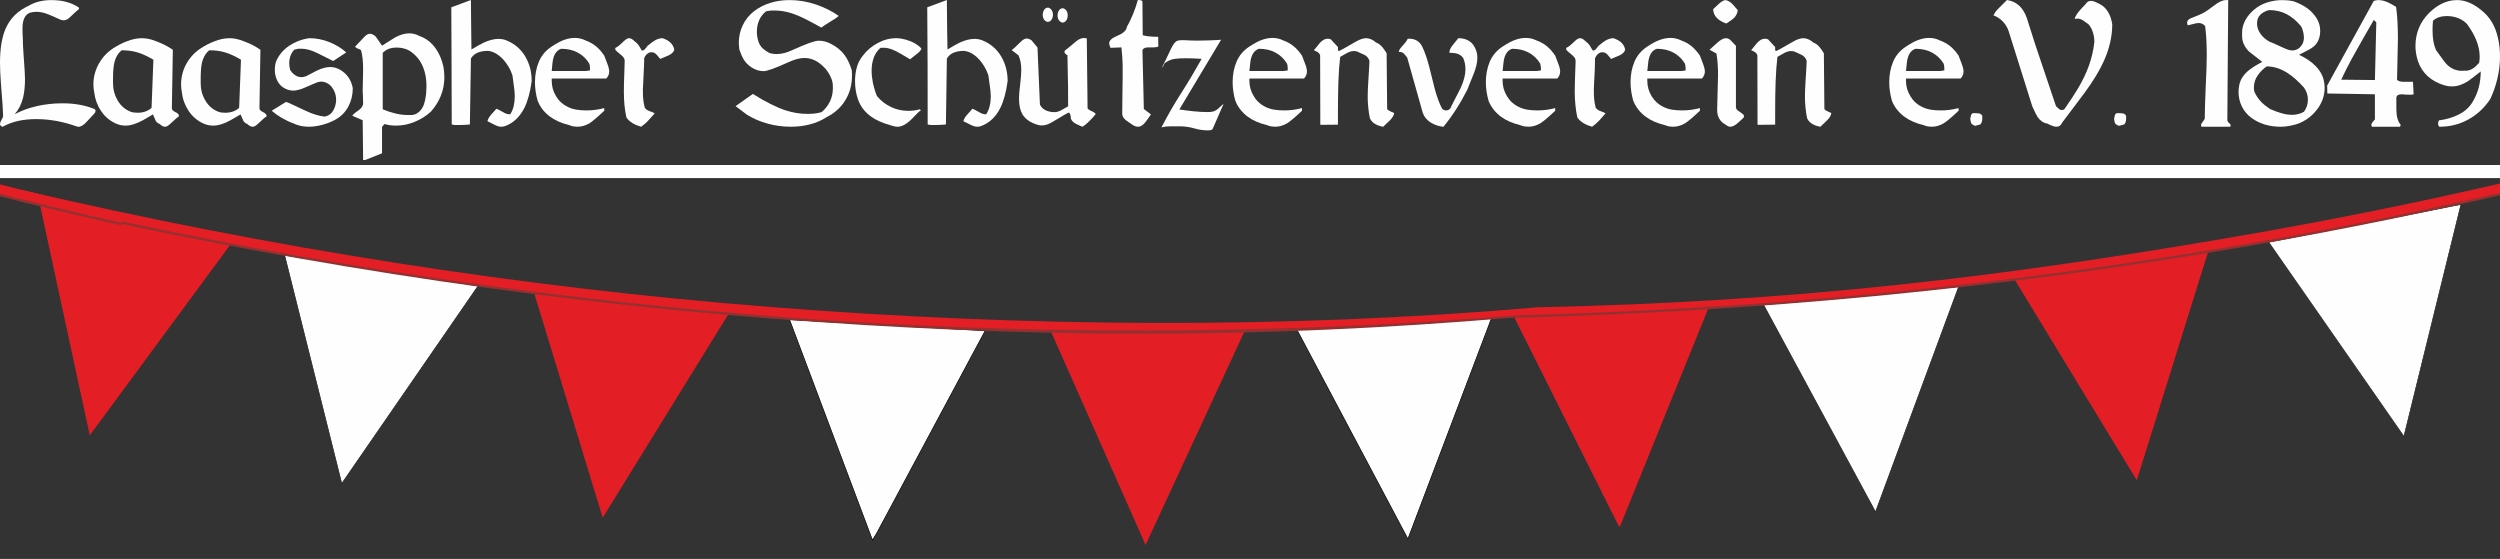
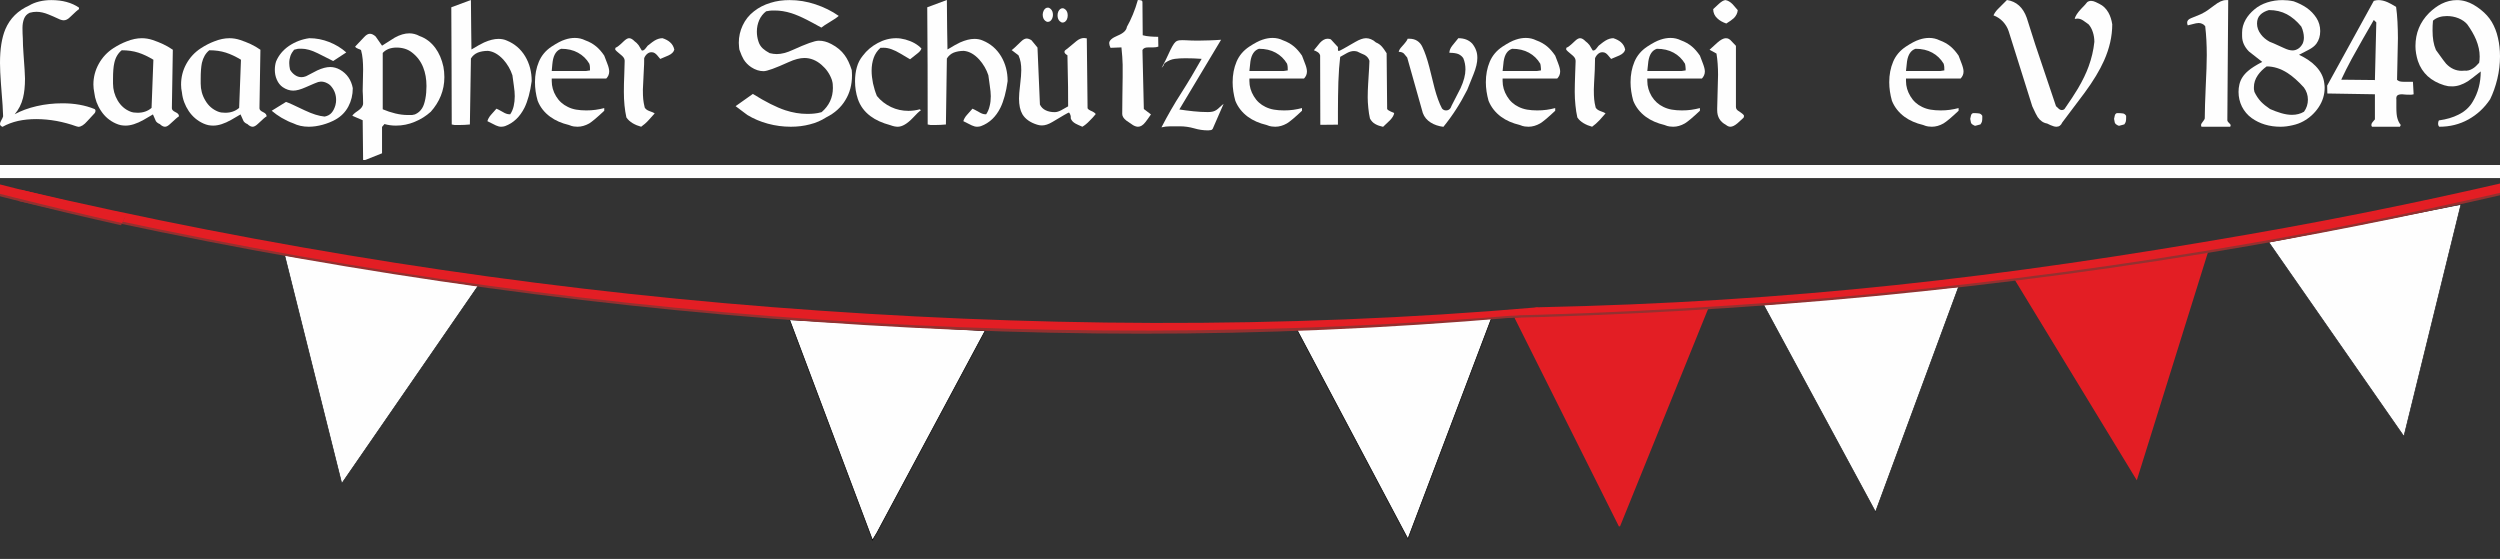
<svg xmlns="http://www.w3.org/2000/svg" xml:space="preserve" style="shape-rendering:geometricPrecision;text-rendering:geometricPrecision;image-rendering:optimizeQuality;fill-rule:evenodd;clip-rule:evenodd" viewBox="0 0 28800 6439">
  <rect x="0" y="0" width="28800" height="6439" fill="#333333" stroke="none" />
  <defs>
    <clipPath id="id0">
      <path d="M0 1042h28800v5397H0V1042z" />
    </clipPath>
    <style>.str1,.str2{stroke:#1e2020;stroke-width:7.62}.str2{stroke:#000}.fil0{fill:#fefefe}.fil1{fill:#e31e24}.fil2,.fil3,.fil5{fill:#fefefe;fill-rule:nonzero}.fil2,.fil3{fill:#e31e24}.fil2{fill:#933130}</style>
  </defs>
  <g id="Ebene_x0020_1">
    <path d="M0 1901h28800v150H0z" class="fil0" />
    <g style="clip-path:url(#id0)">
      <g id="_784589808">
        <g id="Gerlanden">
          <path d="m17445 3657 2252-147-1034 2553h-14zM23203 3212l2235-313-822 2634zM29064 2146l2187-549-499 2699z" class="fil1" />
          <path d="m26136 2790 2214-435-657 2672z" class="fil0" style="stroke:#262628;stroke-width:7.62" />
          <path d="m20317 3512 2247-210-958 2595z" class="fil0 str1" />
          <path d="M17188 3587c2945-63 5851-360 8722-860 2242-391 4461-921 6655-1598l1 110c-2188 673-4401 1201-6638 1591-2874 500-5786 773-8733 837l-7-80z" class="fil2" />
          <path d="M17715 3540c2943-63 5319-340 8188-840 2245-391 4466-921 6662-1599l1 109c-2190 675-4406 1203-6644 1593-2873 500-5784 773-8729 837l522-100z" class="fil3" />
        </g>
        <g id="Gerlanden_0">
-           <path d="m462 2368 2217 416-1645 2231zM6150 3365l2243 251-1450 2348zM12092 3785l2255 10-1150 2483z" class="fil1" />
          <path d="m14938 3793 2248-138-967 2553zM9096 3683l2253 127-1247 2328-51 84z" class="fil0 str2" />
          <path d="m3279 2940 2229 353-1571 2277z" class="fil0 str1" />
          <path d="M234 2212c2868 669 5754 1126 8658 1353 2917 228 5562 266 8520 11l14 83c-2953 252-5628 238-8542 11-2908-228-5797-685-8667-1354l17-104z" class="fil2" />
          <path d="M238 2186c2867 668 5751 1125 8655 1352 2918 228 5863 257 8822 2l-25 74c-2955 253-5890 256-8805 28-2907-227-5795-684-8664-1353l17-103z" class="fil3" />
        </g>
        <path d="M-1089 1864c836 232 1680 443 2532 634l-49 97c-835-188-1663-395-2482-622l-1-109z" class="fil2" />
        <path d="M-1089 1836c840 232 1688 445 2544 637l-49 97c-839-189-1671-398-2494-625l-1-109z" class="fil3" />
      </g>
    </g>
    <path d="M0 1042h28800v5397H0z" style="fill:none" />
    <path d="M879 1455c-72-26-147-46-225-61-78-14-157-22-237-22-74 0-143 7-208 21-65 15-125 37-180 68-19-8-29-18-29-32 0-10 3-20 10-33 17-32 26-51 26-56 0-46-8-172-25-376C4 869 0 790 0 725c0-162 21-291 62-389 53-124 144-214 273-272 33-20 72-36 117-47C498 6 544 1 591 1c128 0 235 29 319 87v18c-9 3-44 34-105 93-24 24-48 35-72 35-11 0-24-3-41-9-60-28-104-47-132-58-51-21-97-31-139-31-24 0-51 3-79 11-32 15-53 38-65 69-12 30-18 66-18 107 0 20 0 40 1 61l3 60c0 52 3 107 7 166 12 162 18 260 18 295 0 89-8 163-23 223-18 73-51 136-96 188 74-40 158-71 253-93s194-33 298-33c137 0 260 22 366 65 9 3 14 11 14 22 0 9-3 17-9 26-6 5-34 36-85 92-38 44-72 65-103 66-7-1-16-3-24-6z" class="fil5" />
    <path id="1" d="M1841 1429c-19-7-34-18-45-33-3-5-14-31-34-78-36 22-72 43-108 63-78 44-148 66-208 66-17 0-35-2-54-5-18-4-37-10-57-19-70-31-127-79-170-144-44-65-70-136-79-213-6-31-10-62-10-92 0-85 21-165 62-239s97-134 168-180c51-33 102-59 152-78 62-25 121-37 176-37 42 0 84 7 126 21s81 30 118 47 75 39 113 65l-11 674c0 17 14 32 42 45 29 13 42 30 39 49-10 4-43 32-98 84-24 23-44 35-62 35s-39-10-60-31zm-439-850c-42 34-71 82-85 145-10 43-15 104-15 184v55c0 69 18 134 53 194 36 61 84 103 145 128 11 5 24 8 40 11 15 2 30 3 45 3 64 0 117-18 161-56l21-555c-60-36-118-64-175-82s-120-27-190-27z" class="fil5" />
    <path id="2" d="M2850 1429c-19-7-33-18-44-33-3-5-15-31-35-78-36 22-72 43-108 63-78 44-147 66-207 66-18 0-36-2-54-5-19-4-38-10-58-19-69-31-126-79-170-144-43-65-70-136-78-213-7-31-10-62-10-92 0-85 20-165 61-239s97-134 168-180c51-33 102-59 152-78 62-25 121-37 177-37 41 0 83 7 125 21s82 30 119 47 74 39 112 65l-11 674c0 17 14 32 43 45 28 13 41 30 39 49-11 4-44 32-98 84-24 23-45 35-62 35-19 0-39-10-61-31zm-439-850c-42 34-70 82-85 145-9 43-14 104-14 184v55c0 69 17 134 53 194 35 61 84 103 145 128 11 5 24 8 39 11 15 2 30 3 46 3 63 0 116-18 160-56l21-555c-60-36-118-64-175-82-56-18-120-27-190-27z" class="fil5" />
    <path id="3" d="M3864 1378c-43 24-92 44-147 59s-108 23-160 23c-66 0-126-13-180-40-41-14-85-35-135-64-39-23-76-50-112-80l165-102c26 8 99 41 217 98 87 41 162 65 228 71 35-7 62-22 81-45 19-22 33-51 43-86 6-22 8-42 8-60 0-59-18-110-54-154-14-18-32-32-54-42-21-11-44-16-68-16-7 0-17 2-31 5-15 4-61 24-141 59-60 27-109 40-146 40-19 0-40-3-61-10s-41-17-60-30c-29-20-52-49-68-86-16-36-23-74-23-114 0-31 4-63 14-95 30-72 79-132 149-180 70-47 148-77 234-89 79 0 155 15 229 44s140 69 197 120l-151 99c-78-40-137-70-177-89-72-36-135-53-189-53-17 0-30 0-40 1-10 2-24 5-44 11-18 21-32 44-42 70-9 26-14 54-14 83 0 23 3 48 9 76 14 25 33 46 56 62 24 17 49 25 78 25 15 0 32-4 51-11 73-39 116-61 129-67 57-26 106-39 149-39 39 0 77 11 113 31 80 46 129 117 147 212 0 78-17 148-51 212s-83 114-149 151z" class="fil5" />
    <path id="4" d="M4962 1288c-55 49-116 88-186 116-69 29-141 43-215 43-46 0-90-6-132-18l-28 33v304c-65 26-129 51-194 77h-24l-5-458-119-51c5-13 27-33 66-59s58-55 58-85c0-17-1-45-2-83-2-38-3-58-3-59 0-28 1-76 3-144 1-67 2-102 2-104 0-42-2-81-5-117-3-37-10-72-19-106-6-5-17-10-33-15-17-6-28-14-35-25 4-3 38-39 104-110 23-25 45-38 66-38s42 10 66 31l74 106c49-30 98-61 147-93 60-33 116-49 167-49 40 0 80 10 118 31 72 25 132 71 181 136 45 61 76 134 94 218 7 37 11 77 11 120 0 77-14 148-41 215s-66 128-116 184zm-218-685c-48-37-107-55-176-55-33 0-63 5-90 15-27 11-51 26-69 47v649c47 20 95 36 145 48s97 18 142 18h51c15-4 26-6 33-7 35-15 62-38 82-70 17-26 29-63 38-109s13-96 13-148c0-81-13-153-38-215-28-71-72-128-131-173z" class="fil5" />
    <path id="5" d="M5818 1453c-14 4-28 7-45 7-18 0-38-5-60-15-33-16-66-32-98-49 6-24 20-49 41-73 22-24 43-48 63-71 4 0 35 16 95 50 23 11 44 16 64 14 19-28 32-60 40-95s12-73 12-113c0-32-3-73-11-125s-13-90-16-116c-22-67-57-127-105-181-56-60-115-94-177-100-45 0-84 7-117 20-33 14-60 36-79 68l-12 760c-41 4-81 6-119 6h-57c-16-3-27-5-33-6 0-225-1-450-2-677-1-226-2-450-3-673 75-28 151-56 226-84 0 64 1 172 3 326s3 235 3 244c65-39 113-66 146-81 61-27 116-41 165-41 35 0 68 6 98 20 90 37 160 98 210 181 50 84 75 179 75 285-17 126-45 229-83 307-53 105-127 176-224 212z" class="fil5" />
    <path id="6" d="M6356 905v28c0 62 16 120 50 176 33 55 79 96 136 123 28 14 60 25 96 31 35 6 74 9 116 9 37 0 73-2 108-7 36-5 68-12 99-20v31c-84 79-142 127-173 146-45 25-90 38-135 38-13 0-27-1-42-3s-34-7-57-17c-84-20-156-51-216-95-67-49-115-110-144-184-21-72-31-143-31-214 0-86 15-165 45-236s78-129 146-174c61-40 112-67 153-80 41-14 79-20 115-20 43 0 83 9 121 28 48 17 90 41 126 71 31 26 62 60 92 105 15 39 27 68 34 89 16 39 23 71 23 94 0 30-11 57-34 81h-628zm433-171c-32-55-76-97-131-127-54-30-119-45-193-45-53 17-86 66-98 145-2 12-6 48-11 111h394c22-4 38-6 47-7 0-13 0-26-1-40s-3-26-7-37z" class="fil5" />
    <path id="7" d="M7606 679c-16-19-28-33-36-43-18-20-35-31-51-33-22-4-42 1-59 14-18 14-31 32-39 53 0 47-1 92-4 132-7 141-11 218-11 230 0 48 1 85 4 112 3 26 8 58 17 95 10 18 29 32 58 42s48 18 57 25c-30 34-53 60-69 77-29 32-58 57-87 77-34-9-66-22-97-40s-55-41-73-67c-10-44-17-91-22-141-5-49-7-101-7-153 0-54 1-125 5-213 3-87 4-133 4-136 3-26-8-48-31-68-52-42-78-66-78-73 0-6 1-12 5-20 15-3 48-29 98-78 22-20 41-31 57-31 20 0 41 12 64 36 15 10 31 25 46 45 7 10 19 30 36 60 15 5 31-5 49-30 13-18 22-29 28-31 36-29 59-46 70-52 32-19 62-28 92-28 37 12 66 28 86 46 27 23 43 52 50 86-8 28-30 50-68 67-31 13-63 27-94 40z" class="fil5" />
    <path id="8" d="M9518 1352c-57 37-120 64-189 81-68 18-141 27-219 27-91 0-179-12-264-35s-163-56-236-100c-46-34-92-68-136-102l199-141c147 92 271 154 373 188 86 28 169 42 252 42 33 0 61-1 84-4 23-2 51-7 83-16 86-74 130-167 130-279 0-19-1-35-2-46s-4-26-10-47c-24-68-64-126-119-173-61-53-127-79-197-79-52 0-113 16-183 48-152 69-248 104-288 104-49 0-96-16-142-46-36-24-65-54-87-89-14-23-31-61-49-112-2-11-4-26-5-47s-2-32-2-33c0-70 15-138 45-201 30-64 73-118 130-162 56-44 119-76 189-97 69-22 143-32 221-32 100 0 199 16 298 49s188 77 268 133c-18 17-51 40-100 69-49 30-83 51-100 66-68-38-124-68-169-91-67-34-126-59-176-75-67-21-131-31-192-31h-32c-10 0-33 3-67 9-35 27-62 61-80 102-18 42-27 85-27 132 0 39 6 75 17 110 10 35 28 63 52 85 20 18 46 36 78 53 29 7 56 11 82 11 55 0 116-16 185-48 154-70 253-106 298-106 27 0 51 3 72 9 21 5 46 15 75 30 65 34 115 76 152 127 32 43 59 100 82 172 0 8 1 18 2 29s1 22 1 33c0 106-25 201-76 284-50 84-124 151-221 199z" class="fil5" />
    <path id="9" d="M10484 683c-17-10-53-31-108-64-76-46-141-69-196-69-16 0-29 0-37 1-36 32-62 70-78 115s-24 95-24 148c0 48 6 97 16 147 11 50 26 99 45 145 45 55 100 97 163 127s130 44 200 44c45 0 88-6 131-18l13 11c-21 14-52 43-93 88-65 68-123 102-174 102-25 0-53-6-85-18-93-25-169-59-229-104-71-53-119-119-146-199-21-63-32-131-32-203 0-58 7-112 21-162s37-94 69-133c45-60 102-108 171-145 68-37 139-56 213-56 33 0 68 5 106 15 78 22 140 56 185 104-6 18-19 35-39 51-30 24-61 49-92 73z" class="fil5" />
    <path id="10" d="M11301 1453c-13 4-28 7-44 7-19 0-39-5-61-15-33-16-65-32-98-49 6-24 20-49 42-73 21-24 42-48 63-71 3 0 35 16 95 50 22 11 44 16 63 14 19-28 32-60 40-95 9-35 13-73 13-113 0-32-4-73-12-125-7-52-13-90-16-116-22-67-57-127-105-181-55-60-114-94-177-100-44 0-83 7-117 20-33 14-59 36-79 68l-11 760c-42 4-82 6-120 6h-57c-15-3-26-5-33-6 0-225 0-450-1-677-2-226-3-450-4-673 76-28 151-56 226-84 0 64 1 172 3 326 3 154 4 235 4 244 64-39 113-66 145-81 61-27 116-41 166-41 34 0 67 6 98 20 89 37 159 98 209 181 50 84 75 179 75 285-17 126-45 229-83 307-52 105-127 176-224 212z" class="fil5" />
    <path id="11" d="M12469 1460c-35-15-61-26-77-35-29-16-49-36-57-62 3-25-4-48-20-67-11 2-75 39-191 109-45 27-85 40-120 40-6 0-13 0-19-1-7 0-20-3-38-8-80-25-136-65-169-120-26-45-39-105-39-181 0-34 4-87 13-160s13-129 13-166c0-33-2-63-7-91-5-27-13-54-25-81l-79-60c9-4 45-36 108-98 24-24 46-35 65-35 18 0 36 7 56 20l69 84 28 657c15 30 37 52 67 66 29 14 64 21 103 21 24 0 49-8 77-23 27-15 53-30 78-44 0-92 0-166-1-225-5-232-7-353-7-363-13-8-22-15-27-21-5-5-7-12-7-19 0-6 2-11 6-16 5-2 48-37 130-106 29-24 59-37 89-37 6 0 16 2 32 4l9 806c7 11 18 20 33 26 34 14 54 28 61 40-22 28-46 54-71 78-29 31-57 53-83 68zm-365-1357c17 16 26 39 26 69 0 15-3 29-10 44-12 24-28 36-49 36-11 0-22-5-32-14-18-16-27-39-27-70 0-14 4-29 10-43 12-25 29-37 49-37 11 0 22 5 33 15zm170 7c18 16 26 39 26 69 0 15-3 30-9 44-12 24-29 37-50 37-10 0-21-5-32-15-18-16-26-39-26-69 0-15 3-29 9-44 12-24 29-37 49-37 11 0 22 5 33 15z" class="fil5" />
    <path id="12" d="m13161 577 16 679 82 62c-27 40-49 70-64 89-27 35-55 53-85 53-17 0-36-6-57-18-26-17-53-35-79-54-30-24-46-49-46-75 0-70 1-141 2-212l3-213V744c-1-53-6-119-14-198l-126 5c-10-21-15-40-15-54 0-31 33-60 98-87 66-27 101-61 106-101 24-42 47-89 69-143 22-53 41-109 57-166 17 0 31 2 40 5 10 3 14 12 13 26l3 375c25 7 54 12 84 14 31 3 63 4 94 4l2 113c-15 6-35 9-59 9h-55c-17 0-31 2-42 6-12 5-21 13-27 25z" class="fil5" />
    <path id="13" d="M14393 905v28c0 62 17 120 51 176 33 55 78 96 135 123 29 14 61 25 97 31 35 6 74 9 116 9 37 0 73-2 108-7s68-12 99-20v31c-84 79-142 127-174 146-44 25-89 38-134 38-13 0-27-1-42-3-16-2-35-7-58-17-84-20-156-51-216-95-66-49-114-110-144-184-20-72-31-143-31-214 0-86 15-165 45-236s79-129 147-174c61-40 112-67 153-80 41-14 79-20 115-20 43 0 83 9 121 28 48 17 90 41 126 71 31 26 61 60 92 105 15 39 27 68 34 89 16 39 23 71 23 94 0 30-11 57-34 81h-629zm434-171c-33-55-76-97-131-127-54-30-119-45-193-45-53 17-86 66-98 145-2 12-6 48-12 111h395c22-4 37-6 47-7 0-13 0-26-1-40s-4-26-7-37z" class="fil5" />
    <path id="14" d="M15933 1461c-34-7-64-17-90-32-26-14-46-36-61-64-8-35-15-75-19-121-5-46-7-87-7-123 0-51 2-102 5-153 10-155 15-244 15-267-9-30-28-53-57-69-29-12-57-25-85-39-14-3-26-5-36-5-27 0-53 8-81 23-27 15-53 30-78 44-10 82-17 179-21 290-3 112-5 227-5 343v148l-203 2-2-799c-4-16-13-28-26-37s-28-17-46-23c23-28 47-57 70-86 29-31 59-47 87-47 14 0 26 2 38 7l82 89v28c0 9 3 16 9 18 12-2 77-38 193-106 48-28 89-42 122-42 19 0 38 4 57 12 20 8 39 20 57 37 28 11 52 28 72 52 10 10 27 35 51 72l6 643c8 11 22 21 42 29 20 9 33 14 39 17-3 25-19 53-49 84-27 25-53 50-79 75z" class="fil5" />
    <path id="15" d="M16903 1034c-80 158-171 300-275 427-55-7-105-23-147-50-43-27-73-63-90-109l-180-639c-13-15-26-30-38-46-14-13-34-20-60-20 4-19 16-39 36-60 41-45 64-75 67-91h20c34 0 65 8 90 24 26 17 46 40 60 71 28 58 55 136 80 233 20 82 40 163 61 245 25 93 53 171 85 231 13 15 28 22 46 22 32 0 54-19 65-56 34-67 68-134 103-201 37-81 56-153 56-215 0-47-8-90-25-130-13-19-31-35-54-46-23-10-58-16-106-16 0-26 11-54 34-83s46-57 69-85c67 0 120 20 160 62 21 26 36 53 45 79 10 26 14 55 14 87 0 51-14 113-44 187-24 60-48 119-72 179z" class="fil5" />
    <path id="16" d="M17310 905v28c0 62 17 120 51 176 33 55 78 96 135 123 29 14 61 25 97 31 35 6 74 9 115 9 38 0 74-2 109-7s68-12 99-20v31c-84 79-142 127-174 146-44 25-89 38-134 38-13 0-27-1-42-3-16-2-35-7-58-17-84-20-156-51-216-95-66-49-114-110-144-184-20-72-31-143-31-214 0-86 15-165 45-236s79-129 147-174c61-40 112-67 153-80 41-14 79-20 115-20 43 0 83 9 121 28 48 17 90 41 126 71 31 26 61 60 92 105 15 39 26 68 34 89 15 39 23 71 23 94 0 30-11 57-34 81h-629zm434-171c-33-55-76-97-131-127s-119-45-193-45c-54 17-86 66-98 145-2 12-6 48-12 111h395c21-4 37-6 47-7 0-13 0-26-2-40-1-14-3-26-6-37z" class="fil5" />
    <path id="17" d="M18560 679c-15-19-27-33-36-43-17-20-34-31-51-33-21-4-41 1-58 14-18 14-31 32-40 53 0 47-1 92-3 132-8 141-11 218-11 230 0 48 1 85 4 112 2 26 8 58 17 95 10 18 29 32 58 42s48 18 56 25c-29 34-52 60-68 77-30 32-59 57-87 77-34-9-66-22-97-40s-56-41-73-67c-10-44-17-91-22-141-5-49-8-101-8-153 0-54 2-125 5-213 4-87 5-133 5-136 2-26-8-48-31-68-52-42-78-66-78-73 0-6 1-12 4-20 16-3 48-29 99-78 21-20 41-31 57-31 20 0 41 12 64 36 15 10 30 25 46 45 7 10 19 30 36 60 15 5 31-5 49-30 13-18 22-29 27-31 36-29 60-46 71-52 31-19 62-28 91-28 37 12 66 28 87 46 26 23 43 52 49 86-7 28-30 50-67 67-32 13-63 27-95 40z" class="fil5" />
    <path id="18" d="M18977 905v28c0 62 17 120 50 176 34 55 79 96 136 123 29 14 61 25 97 31 35 6 74 9 115 9 38 0 74-2 109-7s68-12 99-20v31c-84 79-142 127-174 146-44 25-89 38-134 38-13 0-27-1-42-3-16-2-35-7-58-17-84-20-156-51-216-95-66-49-114-110-144-184-20-72-31-143-31-214 0-86 15-165 45-236s79-129 147-174c61-40 112-67 153-80 41-14 79-20 115-20 43 0 83 9 121 28 48 17 90 41 126 71 31 26 61 60 92 105 15 39 26 68 34 89 15 39 23 71 23 94 0 30-12 57-34 81h-629zm434-171c-33-55-76-97-131-127s-119-45-193-45c-54 17-86 66-98 145-2 12-6 48-12 111h395c21-4 37-6 47-7 0-13 0-26-2-40-1-14-3-26-6-37z" class="fil5" />
    <path id="19" d="M19887 271c-43-15-77-34-103-59-32-29-48-65-48-107 30-28 52-49 67-62 29-26 53-40 74-42 27 4 55 20 82 47 29 34 49 57 60 69-3 34-18 65-45 92-19 18-48 38-87 62zm-5 1167c-67-36-100-92-100-168v-22c0-41 2-105 5-191 3-87 5-152 5-195 0-89-6-171-18-245l-80-44c38-35 67-62 88-80 39-35 73-53 100-53 8 0 15 1 22 3s17 8 29 17l65 68v704c0 19 10 35 30 47 42 27 63 45 63 55 0 5-1 12-5 22-30 28-54 49-70 64-32 27-59 40-82 40-16 0-34-7-52-22z" class="fil5" />
-     <path id="20" d="M20970 1461c-34-7-64-17-90-32-26-14-47-36-61-64-8-35-15-75-19-121-5-46-7-87-7-123 0-51 2-102 5-153 10-155 15-244 15-267-9-30-28-53-58-69-28-12-56-25-85-39-13-3-25-5-36-5-26 0-53 8-80 23s-53 30-78 44c-10 82-17 179-21 290-4 112-5 227-5 343v148l-203 2-2-799c-4-16-13-28-26-37s-29-17-46-23c23-28 46-57 70-86 29-31 59-47 87-47 13 0 26 2 38 7l82 89v28c0 9 3 16 9 18 12-2 76-38 193-106 48-28 88-42 122-42 19 0 38 4 57 12 20 8 39 20 57 37 28 11 52 28 72 52 10 10 27 35 51 72l6 643c8 11 22 21 42 29 20 9 33 14 38 17-2 25-18 53-49 84l-78 75z" class="fil5" />
    <path id="21" d="M21957 905v28c0 62 17 120 51 176 33 55 78 96 135 123 29 14 61 25 97 31 35 6 74 9 116 9 37 0 73-2 108-7s68-12 99-20v31c-84 79-142 127-174 146-44 25-89 38-134 38-13 0-27-1-42-3-16-2-35-7-58-17-84-20-156-51-216-95-66-49-114-110-144-184-20-72-31-143-31-214 0-86 15-165 45-236s79-129 147-174c61-40 112-67 153-80 41-14 79-20 115-20 43 0 83 9 121 28 48 17 90 41 126 71 31 26 61 60 92 105 15 39 27 68 34 89 15 39 23 71 23 94 0 30-11 57-34 81h-629zm434-171c-33-55-76-97-131-127-54-30-119-45-193-45-53 17-86 66-98 145-2 12-6 48-12 111h395c22-4 37-6 47-7 0-13 0-26-1-40s-4-26-7-37z" class="fil5" />
    <path id="22" d="M22815 1433c-20 6-40 11-59 16-9 0-18-4-26-11-12-5-21-14-25-27-3-20-6-34-8-42 2-12 5-26 9-40s12-22 24-26c32 0 56 1 70 4 14 2 26 11 36 27v24c0 18-1 32-4 43-3 10-9 21-17 32z" class="fil5" />
    <path id="23" d="M23757 1411c-13 32-36 49-67 49-18 0-40-6-67-18-5-3-18-9-40-19-43-7-80-32-109-74-11-16-32-58-62-124l-272-865c-13-40-35-77-65-110-31-33-67-57-110-73 10-23 26-47 49-71l106-106c110 17 185 85 228 205 33 103 65 206 98 308l239 710c10 9 20 20 32 30 11 10 24 15 37 15 11 0 20-4 29-12 64-92 116-171 156-238 53-91 94-175 122-253 34-93 56-187 66-283 0-39-6-76-17-110-11-35-27-66-50-92-28-20-47-34-59-42-23-16-46-24-69-24-5 0-16 1-31 4 5-32 32-72 78-121 33-33 55-57 66-73 13-9 28-14 44-14 15 0 33 4 52 13 19 10 33 17 43 21 44 21 79 55 105 101 22 39 36 84 44 135 0 138-32 278-95 419-49 110-123 233-223 369-86 114-172 228-258 343z" class="fil5" />
    <path id="24" d="M24472 1433c-20 6-39 11-59 16-9 0-18-4-26-11-12-5-20-14-25-27-3-20-6-34-8-42 2-12 5-26 9-40s12-22 24-26c32 0 56 1 70 4 14 2 26 11 36 27v24c0 18-1 32-4 43-3 10-8 21-17 32z" class="fil5" />
    <path id="25" d="M25361 1460c-3-7-5-14-5-20 0-10 10-27 30-51 10-12 14-23 13-33 0-79 4-199 11-359 8-161 12-281 12-362 0-120-6-231-18-333-10-13-21-22-35-28-13-6-26-9-40-9-18 0-42 5-74 14s-49 13-52 13c-5-10-7-21-7-32 0-22 15-39 46-51 90-36 138-56 142-62 21-9 63-38 126-86 51-40 96-60 134-60h25l-10 1377c-2 12 4 24 17 36 14 12 21 22 21 29 0 5-2 11-5 17h-331z" class="fil5" />
    <path id="26" d="M26533 1398c-35 19-76 35-124 45-47 11-93 17-137 17-129 0-241-34-333-100-48-35-85-79-112-132-26-53-39-110-39-169 0-29 3-58 10-87 14-59 47-110 100-155 35-31 89-65 163-104-99-77-150-117-153-120-53-54-79-113-79-177v-42c0-51 14-100 41-148 24-42 57-81 100-117 42-36 92-63 148-81s115-27 177-27c40 0 82 4 128 14 56 20 106 45 151 76 44 31 81 69 111 115 29 45 44 96 44 152 0 57-15 105-44 145-19 26-49 50-92 72-64 32-100 51-108 56 80 38 144 81 192 131 57 59 91 125 99 199 3 22 4 38 4 49 0 81-23 156-69 225s-105 123-178 163zm-22-1092c-51-63-107-110-167-142-61-32-129-48-206-48-42 12-76 30-100 55-25 25-37 58-37 101s15 85 44 123c24 33 58 62 101 86 7 1 62 25 164 72 39 19 73 28 100 28 22 0 42-6 62-18 20-11 38-31 54-59 10-22 15-46 15-72 0-21-3-42-8-62-4-21-12-42-22-64zm30 702c-66-73-129-129-190-168-79-50-158-75-239-75-41 29-75 63-101 100-31 45-46 91-46 139v23c0 5 2 16 6 32 20 42 45 80 76 113 27 28 62 56 104 84 41 18 83 34 127 47s86 20 125 20c53 0 99-12 139-36 30-41 45-87 45-139s-16-99-46-140z" class="fil5" />
    <path id="27" d="M27606 1150v89c0 56 4 99 13 127 8 28 21 53 38 74l-10 20h-321c-5-5-8-12-8-20 0-10 4-21 13-32 4-6 14-17 28-33v-289l-548-9-2-91 537-976c19-6 37-9 54-9 32 0 68 8 106 25 17 7 50 25 97 53 7 52 13 110 16 174s5 126 5 187c0 55-2 136-5 243s-5 186-5 237c10 8 20 14 30 17 11 3 26 5 45 5h108l8 144c-12 4-25 5-39 5-15 0-30 0-47-1-16-2-32-3-47-4-24 0-42 4-54 13-11 9-15 26-12 51zm-260-920c-35 60-77 133-126 219-58 102-101 180-130 232-43 80-83 159-119 237l388 4 16-664-29-28z" class="fil5" />
    <path id="28" d="M28686 1144c-66 99-149 176-250 232s-212 84-335 84c-9-7-14-20-14-37 0-14 3-26 9-36 88-12 162-34 225-66 75-37 131-89 168-155 59-100 89-214 89-343-82 65-131 102-148 113-62 39-122 59-181 59-20 0-35-1-45-2-9-1-25-5-47-11-75-23-139-58-190-104-51-47-89-105-113-176-18-58-28-115-28-171 0-149 52-276 156-381 45-44 93-80 144-106 58-29 117-43 178-43 34 0 69 5 105 16 56 17 112 49 170 95 54 43 96 90 127 142 31 53 55 113 70 181 16 68 24 140 24 214 0 86-10 173-31 260s-49 165-83 235zm-262-862c-26-31-61-55-103-72s-86-25-133-25c-65 0-119 17-160 53-4 37-5 74-5 113 0 44 3 84 9 121s16 71 30 104c71 99 110 152 118 159 52 54 112 81 180 81 13 0 23-1 29-2 33 4 65-4 97-24 24-14 48-37 74-67 4-21 6-45 6-72 0-62-14-127-42-195-24-57-58-115-100-174z" class="fil5" />
    <path id="29" d="M13970 1485c-5 8-13 13-24 14-12 2-21 3-28 3-56 0-110-8-163-24-53-15-108-23-165-23h-106c-36 0-71 4-104 12 71-137 147-270 229-397 81-127 159-258 234-392-62-5-124-7-187-7-44 0-85 2-122 7-38 5-75 20-112 46-10 8-16 19-19 33l-21 25c34-63 59-115 77-155s34-72 47-95 25-39 36-49 27-17 47-19 46-2 79 0c32 2 76 4 131 4 45 0 89-1 134-3 45-1 90-4 134-7l-481 803c51 8 105 15 163 21 57 6 112 9 165 9 24 0 44-2 59-6 14-4 28-10 40-18 13-9 25-19 36-30 12-12 28-25 47-41l-126 289z" class="fil5" />
  </g>
</svg>